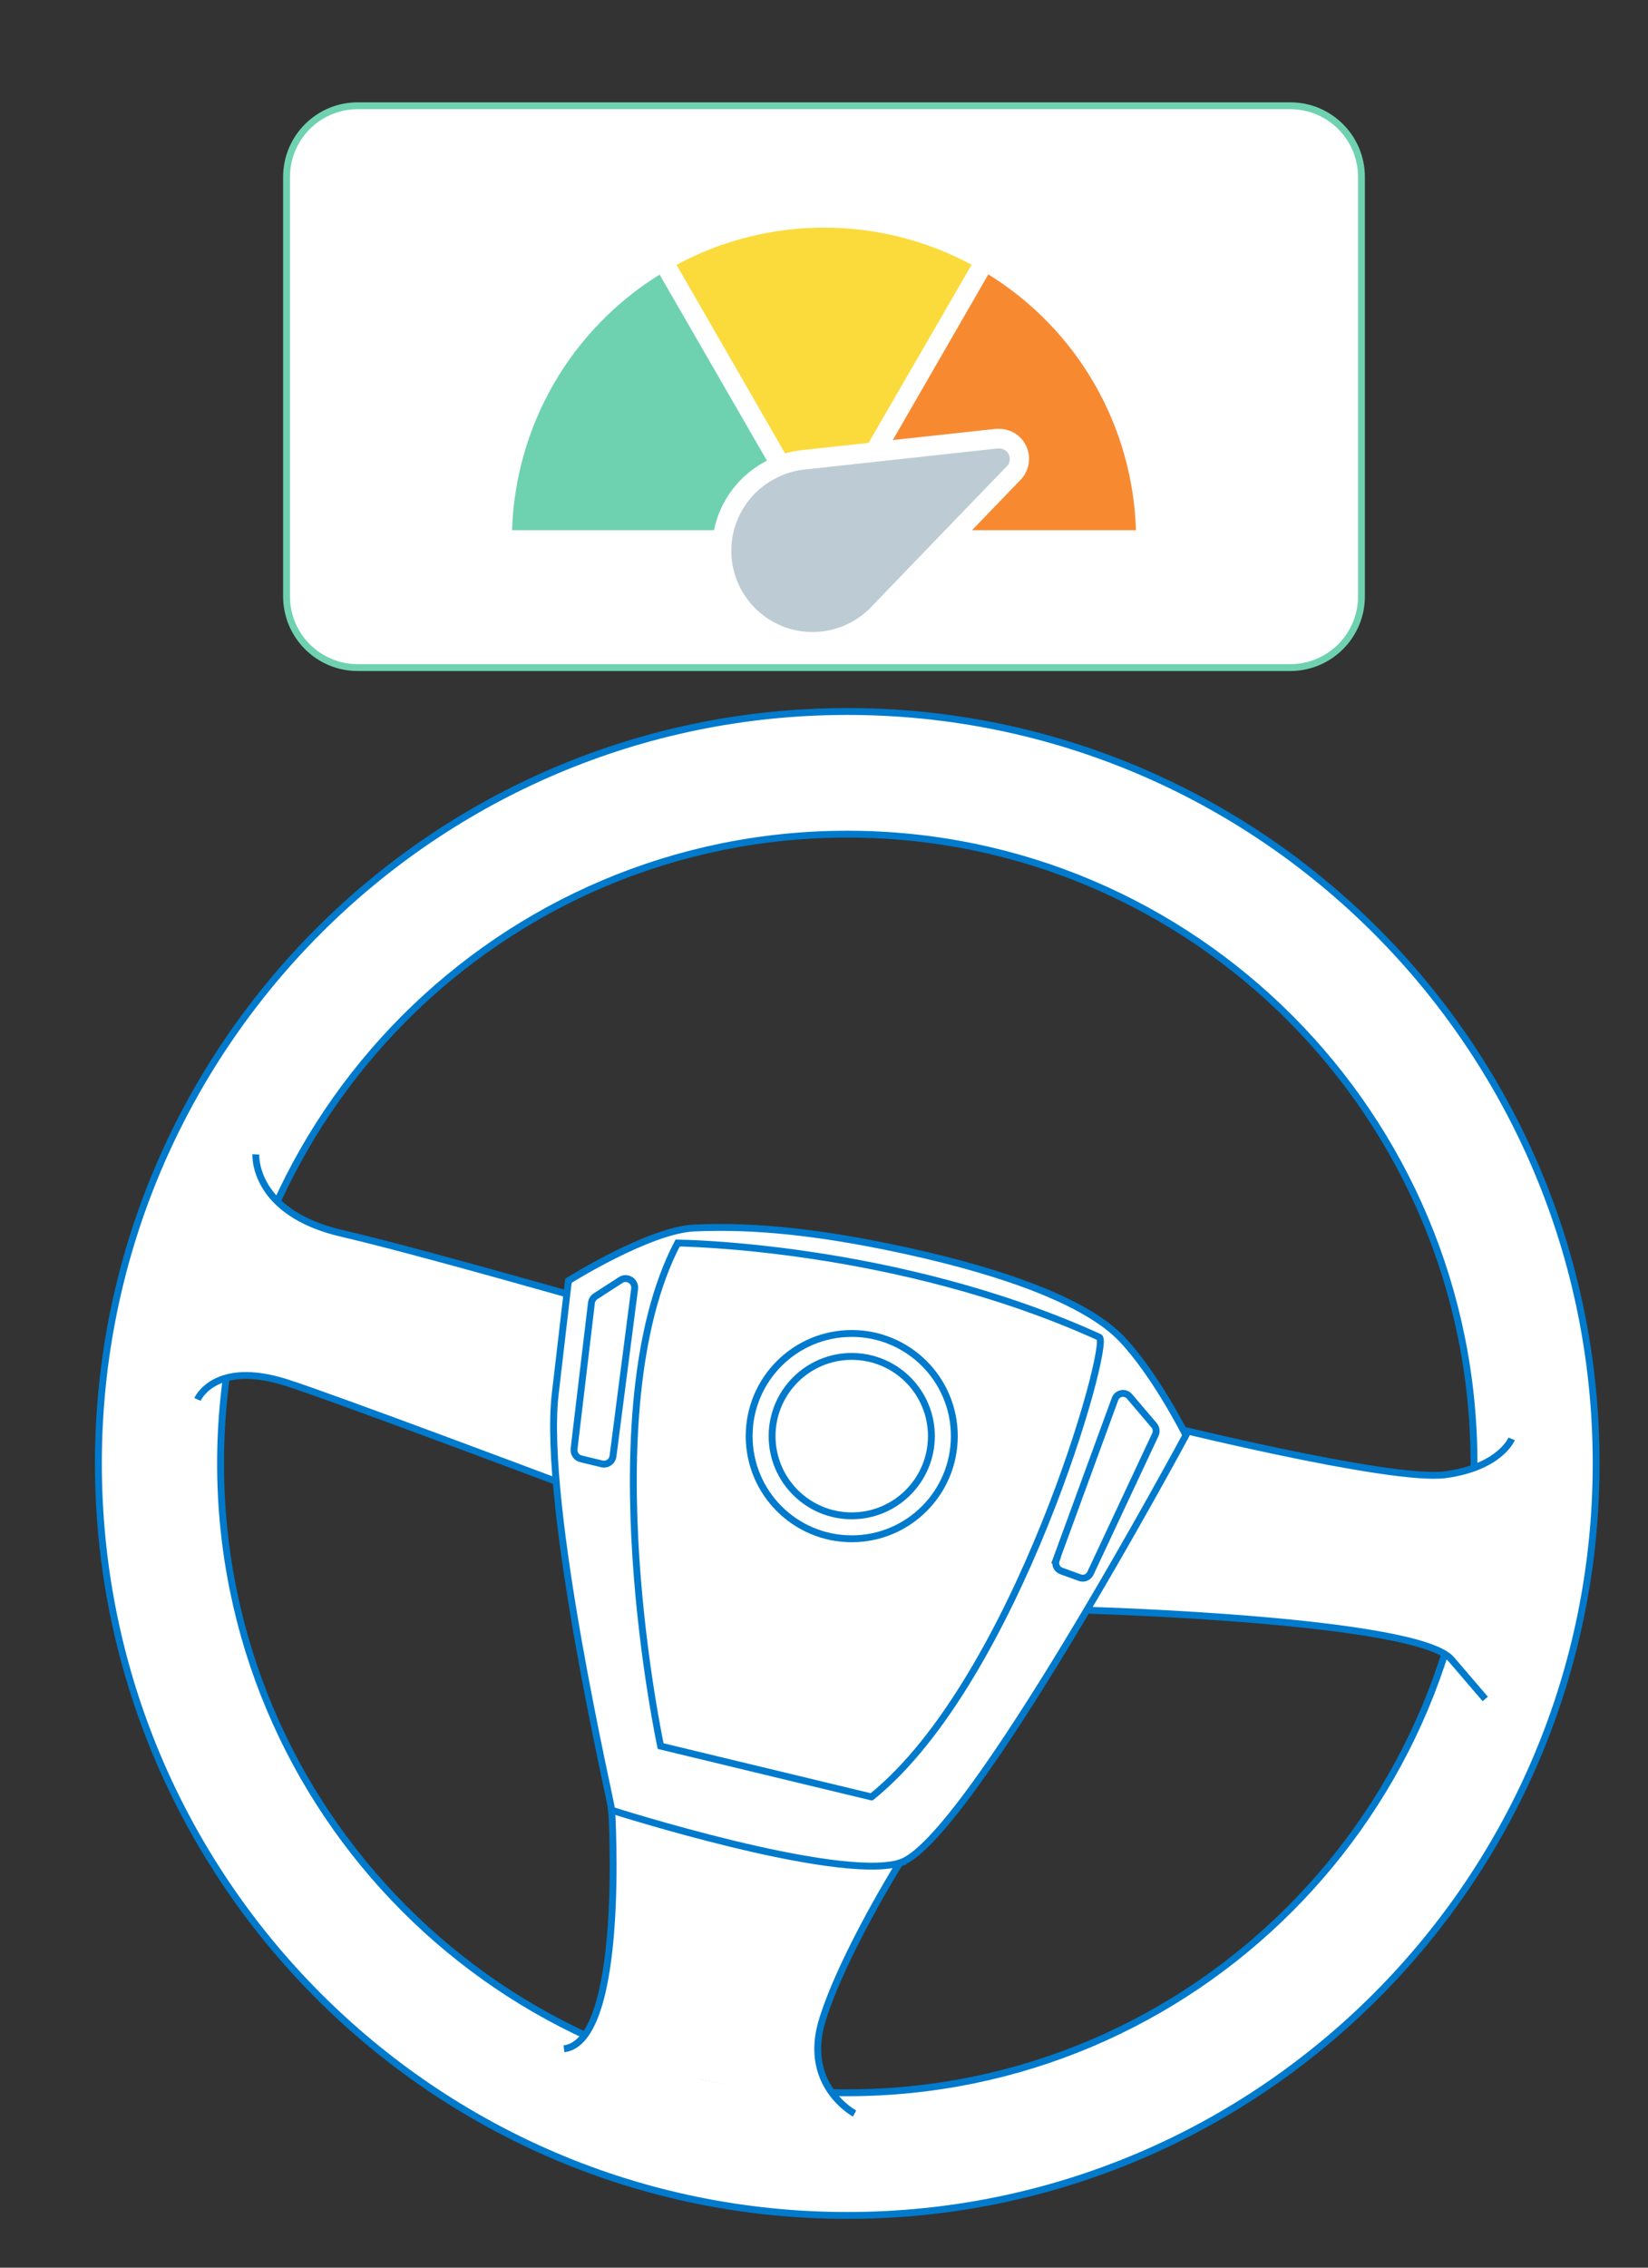
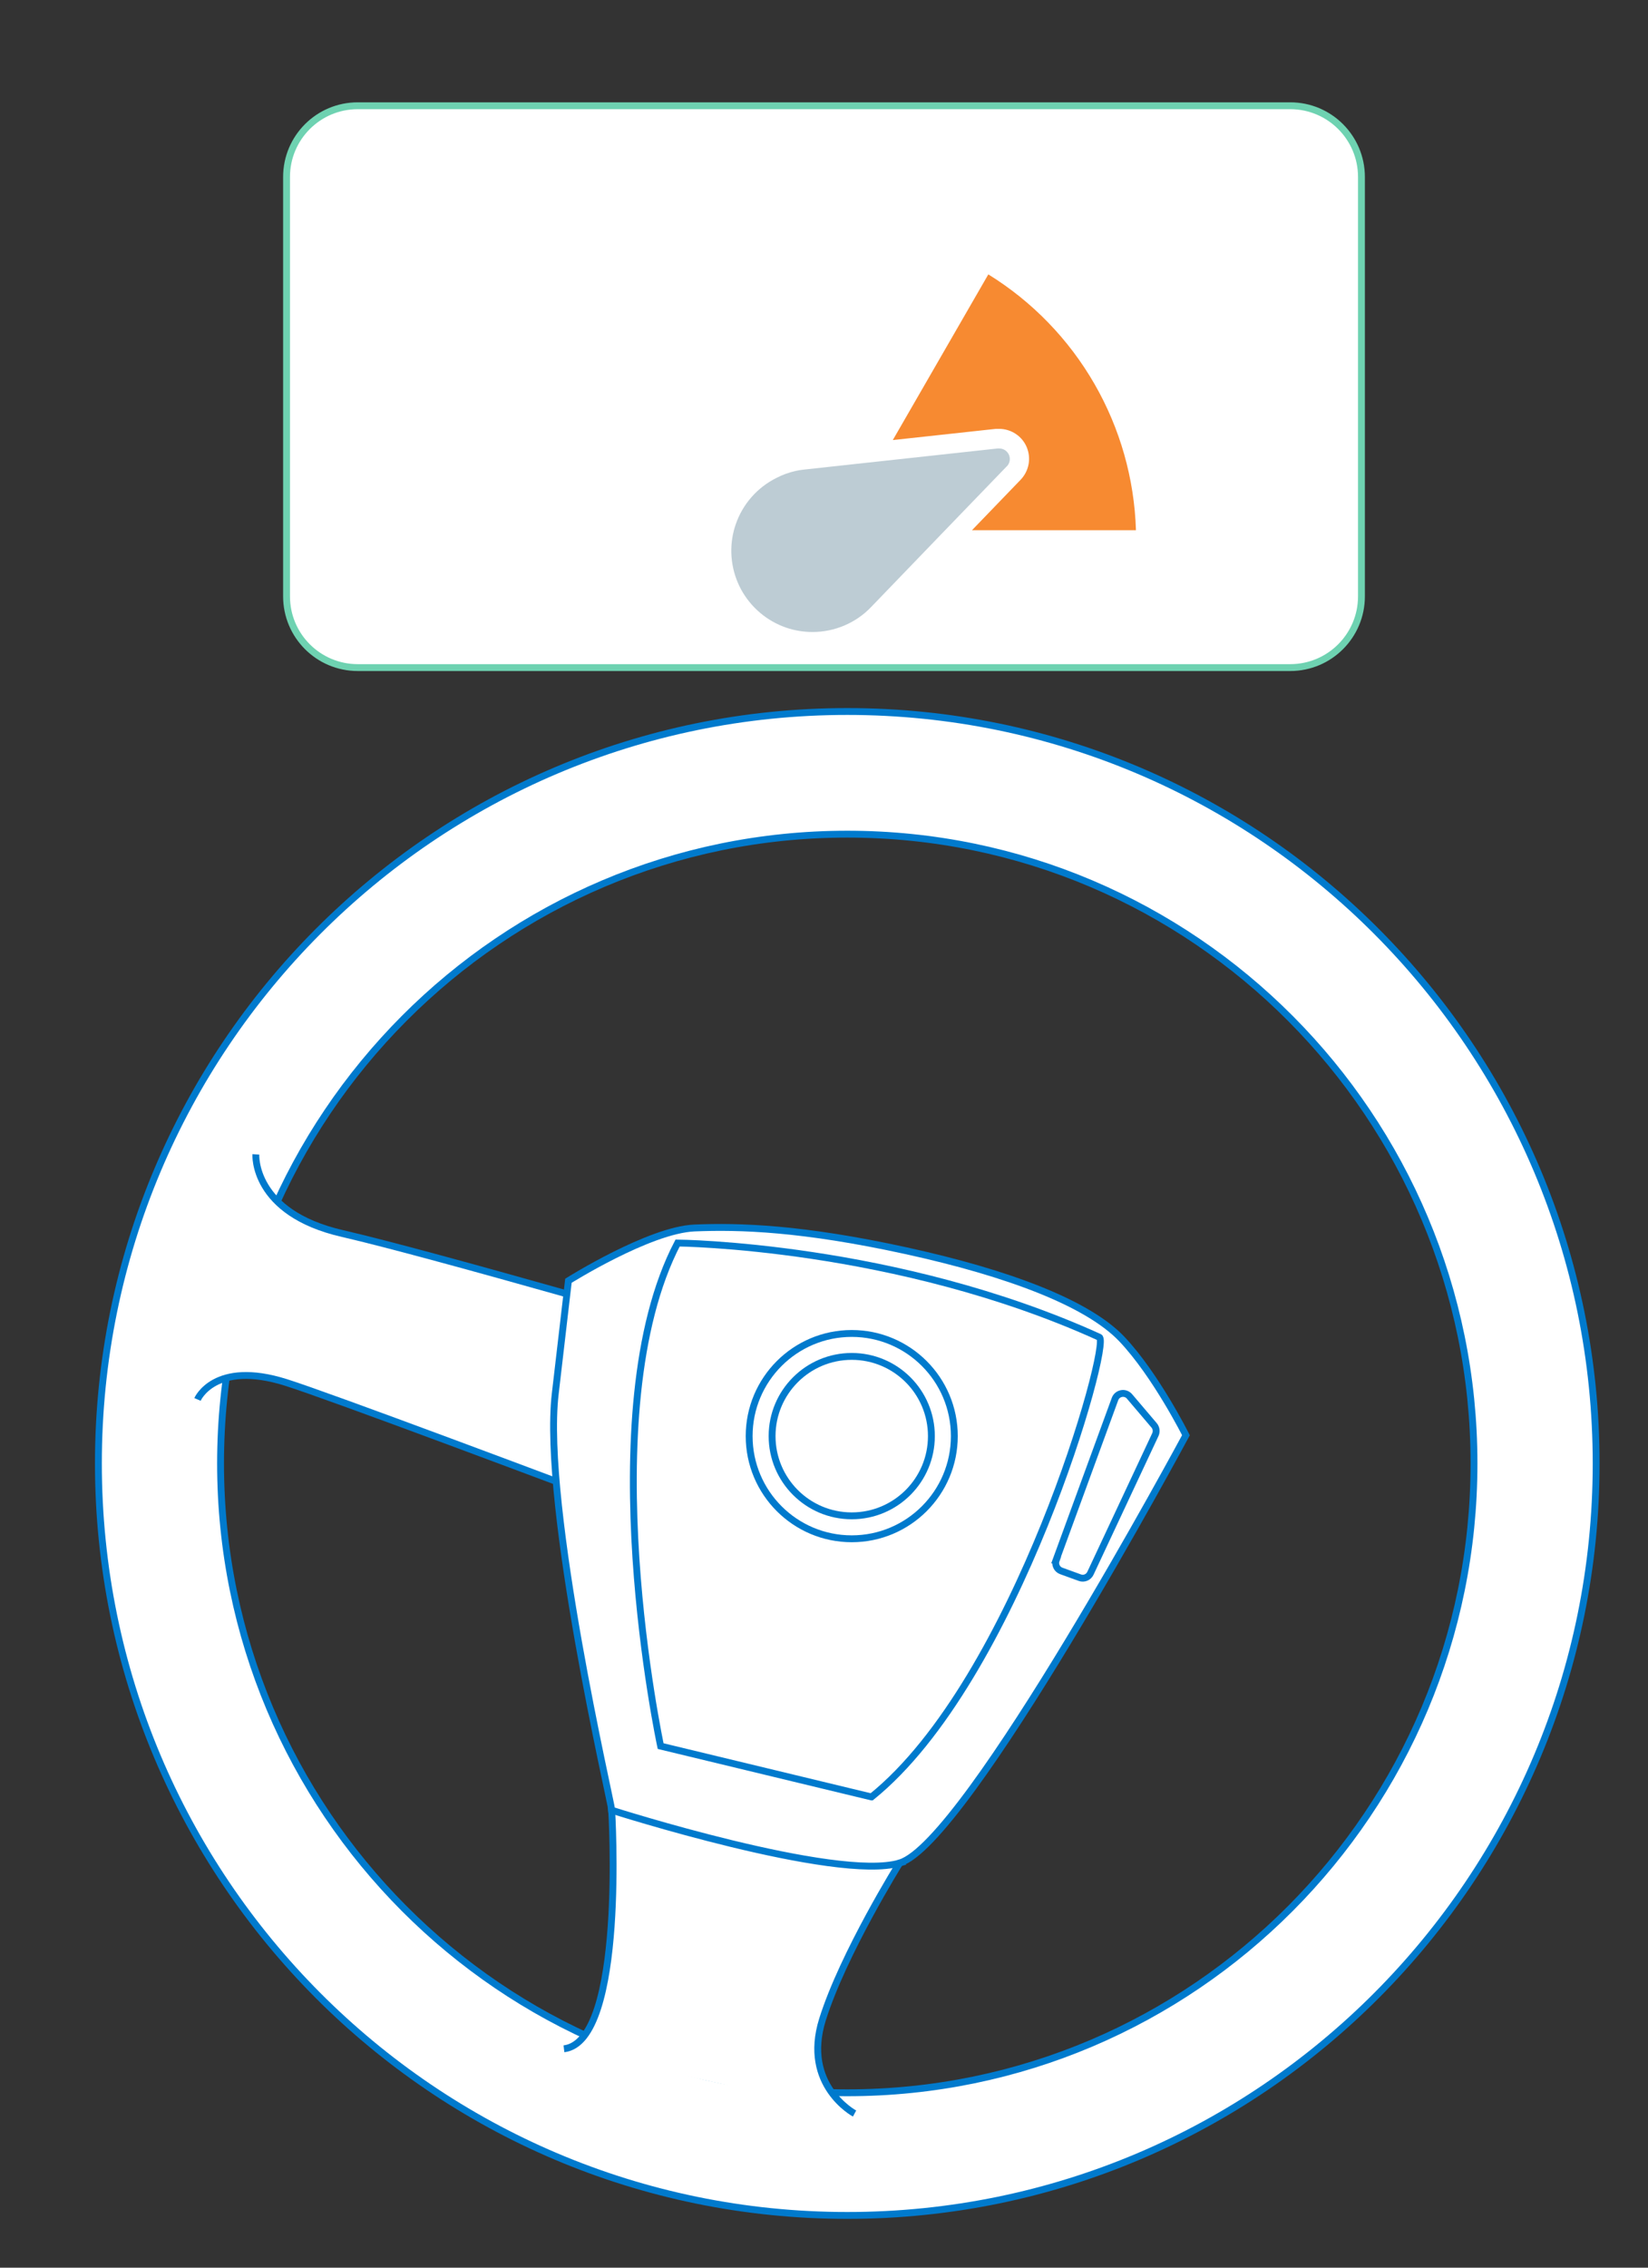
<svg xmlns="http://www.w3.org/2000/svg" id="Calque_1" data-name="Calque 1" viewBox="0 0 240 330">
  <rect x="0" y="0" width="240" height="330" fill="#333333" stroke="none" />
  <defs>
    <style>
      .cls-1 {
        fill: #fbdb3c;
      }

      .cls-2 {
        stroke: #6ed2b1;
      }

      .cls-2, .cls-3 {
        fill: #fff;
        stroke-miterlimit: 10;
      }

      .cls-3 {
        stroke: #007acd;
      }

      .cls-4 {
        fill: #f78a31;
      }

      .cls-5 {
        fill: #bdccd4;
      }

      .cls-6 {
        fill: #6ed2b1;
      }
    </style>
  </defs>
  <path class="cls-3" d="M123.39,103.54c-60.23,0-109.06,48.99-109.06,109.43s48.83,109.43,109.06,109.43,109.06-48.99,109.06-109.43-48.83-109.43-109.06-109.43ZM123.39,304.55c-50.41,0-91.27-41-91.27-91.58s40.86-91.58,91.27-91.58,91.27,41,91.27,91.58-40.86,91.58-91.27,91.58Z" />
-   <path class="cls-3" d="M216.3,247.24l-4.94-5.76c-4.94-5.76-52.37-7.13-52.37-7.13l-32.63-1.65,42.23-25.5s34,8.5,41.95,7.4,9.6-5.21,9.6-5.21" />
  <path class="cls-3" d="M28.76,203.65s2.47-5.76,12.89-2.47c6.45,2.04,37.42,13.65,60.05,22.19l1.91-29.05s-40.58-11.79-53.74-14.81-12.61-11.52-12.61-11.52" />
  <path class="cls-3" d="M124.45,307.57s-7.68-4.11-4.66-13.71c3.02-9.6,11.24-22.76,11.24-22.76l-41.95-7.68s2.1,33.63-6.95,34.73" />
  <path class="cls-3" d="M131.03,271.1c9.76-2.87,41.68-62.24,41.68-62.24,0,0-4.39-8.77-9.32-13.98-4.94-5.21-16.45-9.6-31.53-12.89-15.08-3.29-24.13-3.56-30.71-3.29-6.58.27-18.37,7.68-18.37,7.68l-1.92,16.45c-1.92,16.45,8.23,59.77,8.23,60.6,0,0,32.63,10.42,41.95,7.68Z" />
  <path class="cls-3" d="M126.92,261.5c21.11-17,34.94-66.1,33.18-66.9-29.61-13.44-61.42-13.71-61.42-13.71-12.89,24.68-2.47,73.21-2.47,73.21l30.71,7.4Z" />
  <circle class="cls-3" cx="124.04" cy="208.99" r="14.94" />
  <circle class="cls-3" cx="124.04" cy="208.99" r="11.6" />
  <path class="cls-3" d="M153.8,227.02l8.58-23.43c.33-.89,1.49-1.1,2.11-.38l3.59,4.22c.31.37.38.89.18,1.33l-9.46,20.19c-.27.58-.94.86-1.54.64l-2.7-.98c-.65-.23-.98-.95-.74-1.59Z" />
-   <path class="cls-3" d="M84.6,212.29l3.04.74c.77.19,1.53-.33,1.63-1.12l3.15-24.35c.14-1.12-1.09-1.9-2.04-1.28l-3.65,2.36c-.33.21-.55.57-.6.96l-2.53,21.25c-.08.67.35,1.29,1,1.45Z" />
  <g>
    <path class="cls-2" d="M187.9,15.39H52.1c-5.73,0-10.37,4.64-10.37,10.37v61.02c0,5.73,4.64,10.37,10.37,10.37h135.8c5.73,0,10.37-4.64,10.37-10.37V25.76c0-5.73-4.64-10.37-10.37-10.37Z" />
-     <path class="cls-6" d="M104.47,75.35c-.2.59-.37,1.2-.5,1.81h-29.4c.24-7.49,2.32-14.81,6.07-21.3,3.75-6.49,9.05-11.95,15.42-15.9l15.63,27.08c-3.4,1.73-5.99,4.71-7.22,8.31Z" />
-     <path class="cls-1" d="M141.49,38.54l-15,25.91-9.77,1.06c-.81.1-1.61.25-2.39.47l-15.81-27.44c6.61-3.56,14-5.42,21.5-5.42s14.89,1.86,21.5,5.42h-.03Z" />
    <path class="cls-4" d="M165.42,77.16h-23.87l7.09-7.35c.59-.62.99-1.39,1.15-2.24.16-.84.06-1.71-.27-2.5-.33-.79-.89-1.46-1.6-1.93-.71-.47-1.55-.73-2.4-.73h-.5l-15,1.63,13.91-24.11c6.38,3.94,11.69,9.41,15.44,15.91,3.75,6.5,5.83,13.82,6.06,21.32Z" />
    <path class="cls-5" d="M146.59,67.89l-9,9.32-10.74,11.14c-1.1,1.15-2.43,2.06-3.89,2.68-1.46.62-3.04.94-4.63.94-1.3,0-2.6-.21-3.83-.63-2.82-.97-5.16-2.96-6.58-5.57-1.41-2.62-1.79-5.67-1.05-8.56.08-.29.16-.6.27-.89,1.01-2.96,3.15-5.39,5.95-6.78.87-.45,1.79-.78,2.74-1,.4-.09.81-.16,1.22-.2l7.69-.84,3.5-.38,17.07-1.86h.18c.31,0,.61.08.87.25.26.17.46.41.58.69.12.28.15.6.09.9-.06.3-.21.58-.43.79Z" />
  </g>
</svg>